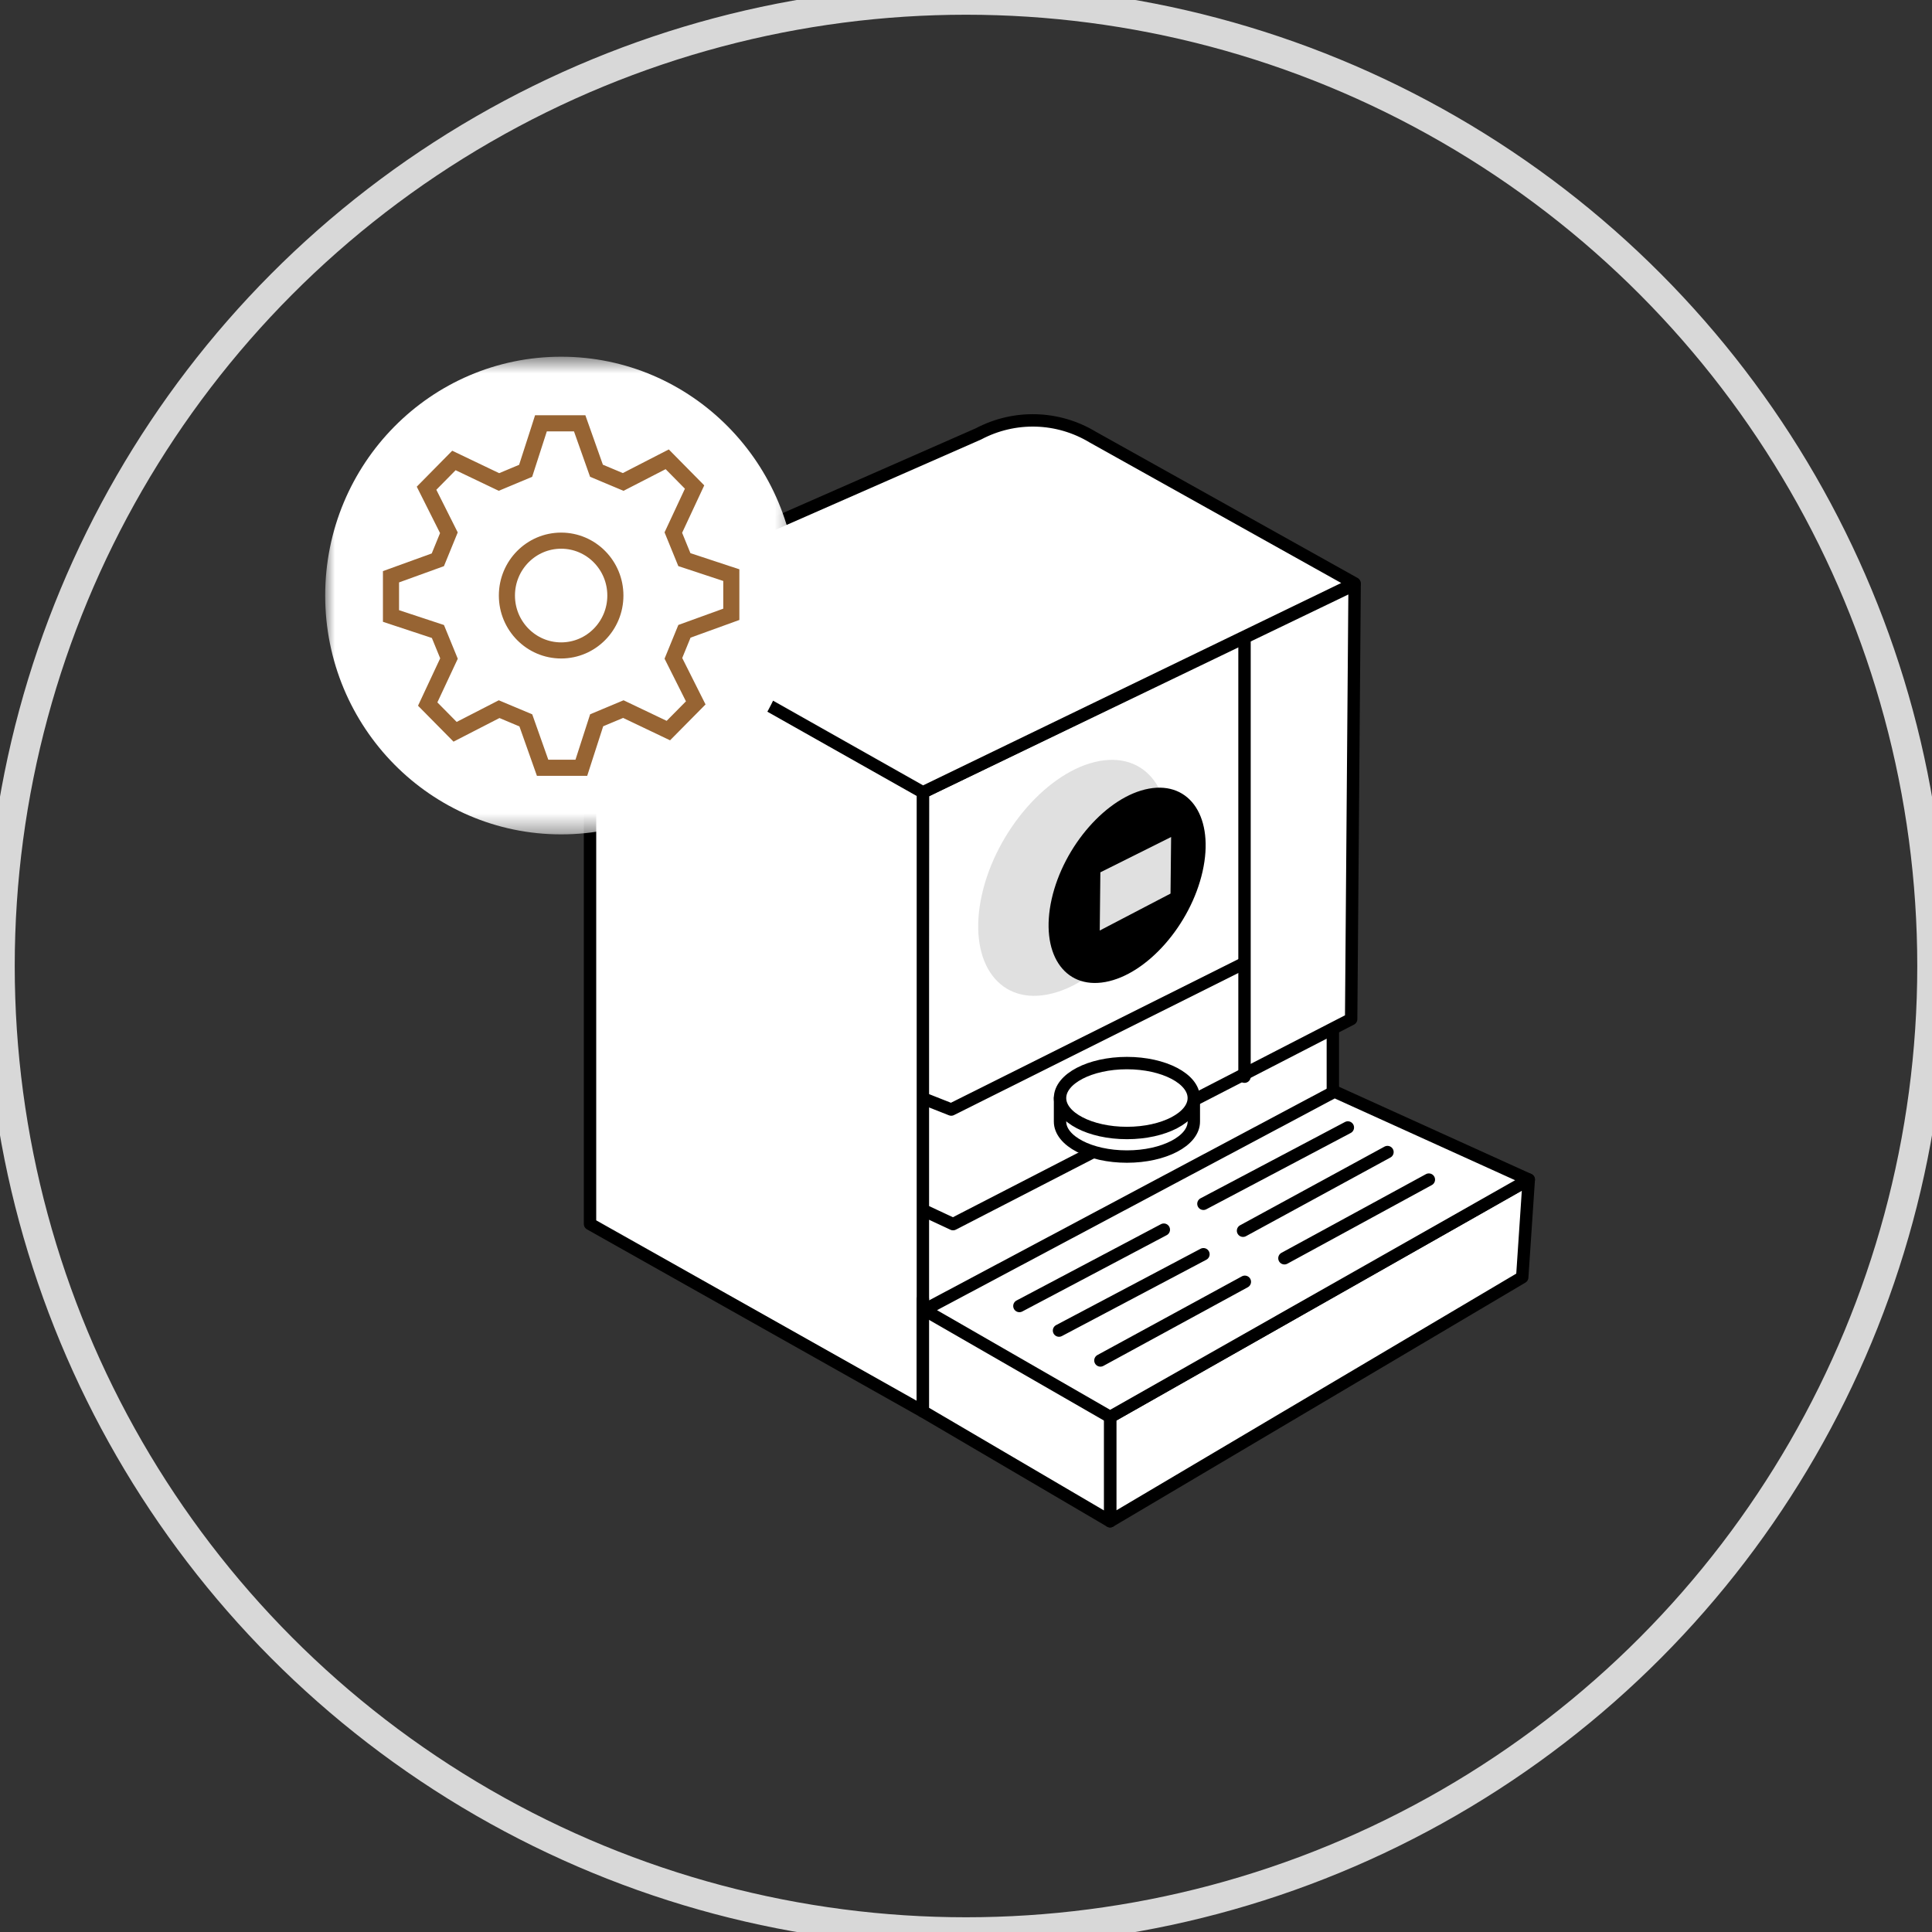
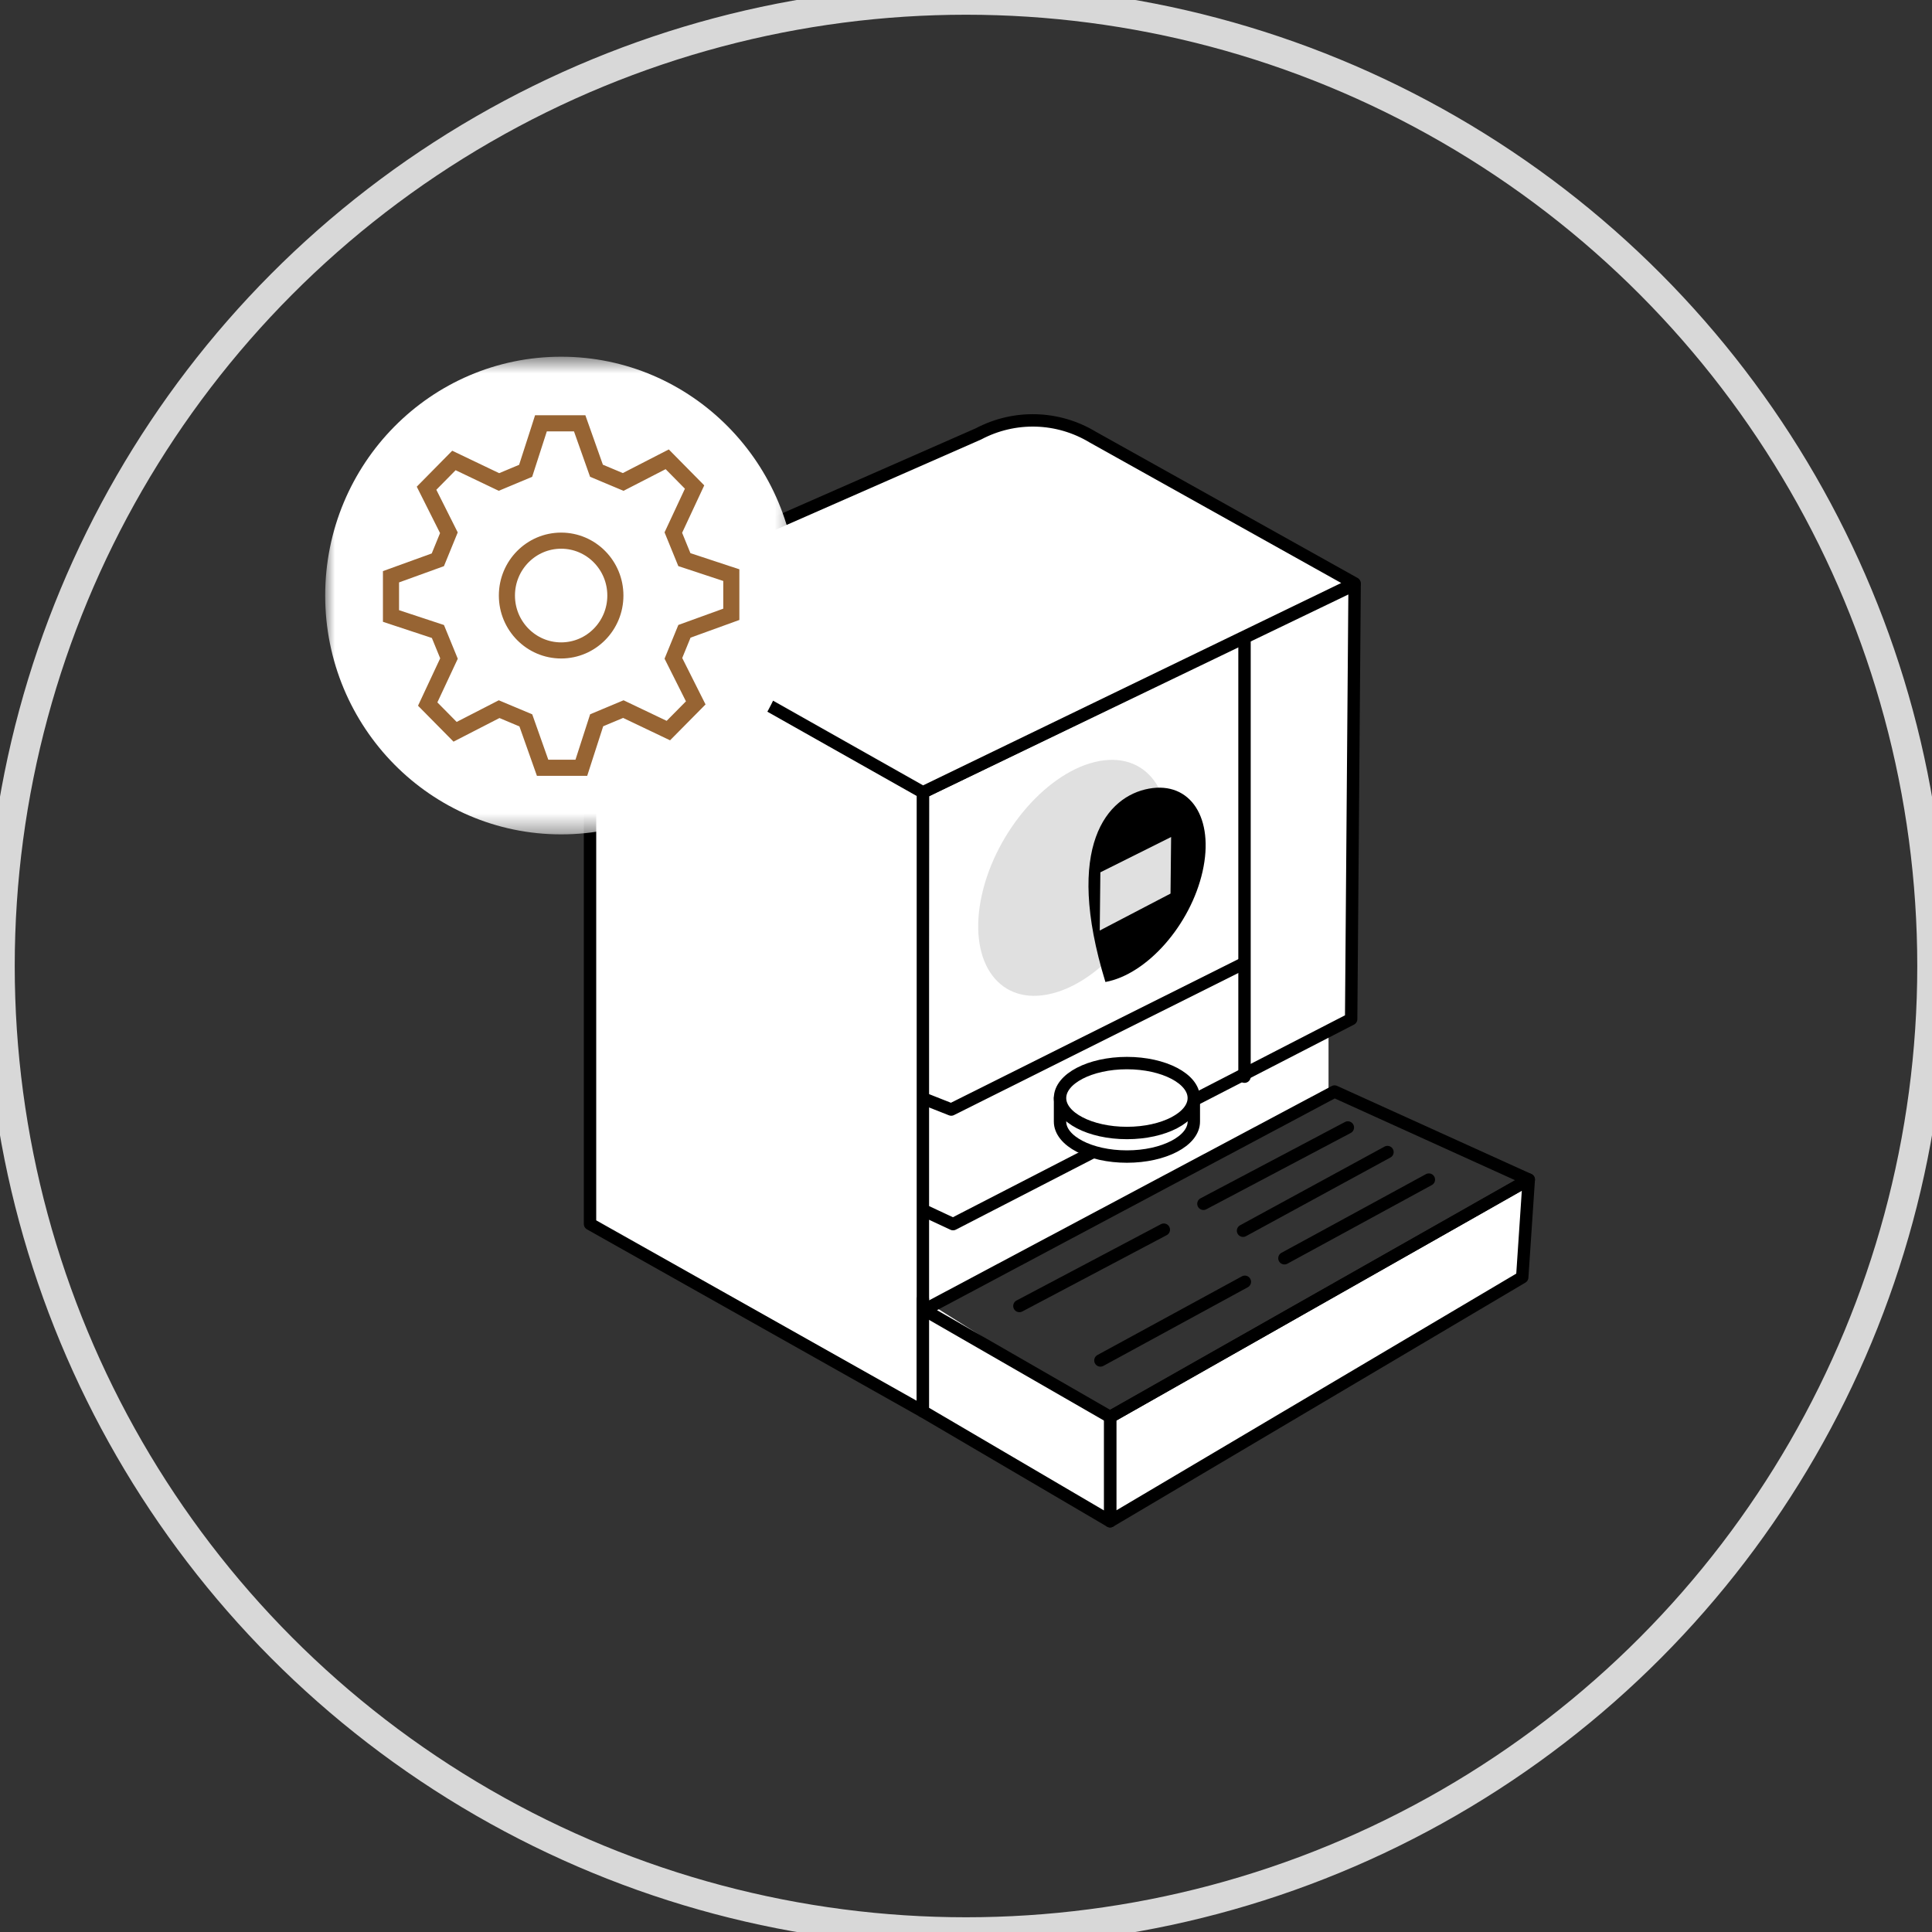
<svg xmlns="http://www.w3.org/2000/svg" xmlns:xlink="http://www.w3.org/1999/xlink" width="101px" height="101px" viewBox="0 0 101 101" version="1.1">
  <rect x="0" y="0" width="101" height="101" fill="#333333" stroke="none" />
  <title>icn/assistance</title>
  <desc>Created with Sketch.</desc>
  <defs>
    <polygon id="path-1" points="0 0.631 24.671 0.631 24.671 25.602 0 25.602" />
  </defs>
  <g id="icn/assistance" stroke="none" stroke-width="1" fill="none" fill-rule="evenodd">
    <g id="icn-assistance">
      <circle id="Oval-Copy" stroke="#D8D8D8" stroke-width="1.54" cx="50.5" cy="50.5" r="50.5" />
      <g id="Group-67" transform="translate(17, 18)">
        <polygon id="Fill-4" fill="#FFFFFF" points="52.452 39.157 52.452 36.215 32.823 45.994 31.33 45.356 31.33 50.367" />
        <path d="M52.678,39.23 L52.678,35.894 L52.678,39.23 Z" id="Fill-5" fill="#FFFFFF" />
-         <line x1="52.678" y1="39.23" x2="52.678" y2="35.894" id="Stroke-6" stroke="#000000" stroke-width="0.648" stroke-linecap="round" stroke-linejoin="round" />
        <polygon id="Fill-7" fill="#FFFFFF" points="31.246 23.422 53.816 12.56 53.635 35.276 32.823 45.994 31.224 45.248" />
        <polyline id="Stroke-8" stroke="#000000" stroke-width="0.648" stroke-linecap="round" stroke-linejoin="round" points="31.246 23.422 53.816 12.56 53.635 35.276 32.823 45.994 31.224 45.248 31.246 23.422" />
        <g id="Group-11" transform="translate(13.447, 12.98)">
          <polyline id="Fill-9" fill="#FFFFFF" points="17.799 10.669 17.799 42.803 0.398 33.006 0.398 0.621" />
          <polyline id="Stroke-10" stroke="#000000" stroke-width="0.648" stroke-linecap="round" stroke-linejoin="round" points="17.799 10.669 17.799 42.803 0.398 33.006 0.398 0.621" />
        </g>
        <polygon id="Fill-12" fill="#FFFFFF" points="62.578 48.773 41.033 61.527 41.033 56.075 62.92 43.667" />
        <polygon id="Stroke-13" stroke="#000000" stroke-width="0.648" stroke-linecap="round" stroke-linejoin="round" points="62.578 48.773 41.033 61.527 41.033 56.075 62.92 43.667" />
        <g id="Group-16" transform="translate(30.737, 49.924)">
          <polyline id="Fill-14" fill="#FFFFFF" points="10.297 6.15 10.297 11.602 0.509 5.859 0.509 0.002" />
          <polyline id="Stroke-15" stroke="#000000" stroke-width="0.648" stroke-linecap="round" stroke-linejoin="round" points="10.297 6.15 10.297 11.602 0.509 5.859 0.509 0.002" />
        </g>
        <g id="Group-66" transform="translate(0, 0.017)">
          <path d="M31.246,23.405 L13.846,13.585 L34.151,4.666 C36.037,3.668 38.3,3.731 40.128,4.835 L53.816,12.481 L31.246,23.405 Z" id="Fill-17" fill="#FFFFFF" />
          <path d="M31.246,23.405 L13.846,13.585 L34.151,4.666 C36.037,3.668 38.3,3.731 40.128,4.835 L53.816,12.481 L31.246,23.405 Z" id="Stroke-19" stroke="#000000" stroke-width="0.648" stroke-linecap="round" stroke-linejoin="round" />
-           <polygon id="Fill-21" fill="#FFFFFF" points="41.034 56.058 31.317 50.464 52.766 39.046 62.92 43.65" />
          <polygon id="Stroke-23" stroke="#000000" stroke-width="0.648" stroke-linecap="round" stroke-linejoin="round" points="41.034 56.058 31.317 50.464 52.766 39.046 62.92 43.65" />
          <path d="M40.469,21.769 C43.1,21.287 44.621,23.632 43.864,27.004 C43.107,30.377 40.359,33.499 37.727,33.98 C35.096,34.462 33.575,32.123 34.332,28.75 C35.089,25.378 37.838,22.251 40.469,21.769" id="Fill-25" fill="#E0E0E0" />
          <line x1="36.292" y1="50.257" x2="43.841" y2="46.267" id="Stroke-27" stroke="#000000" stroke-width="0.648" stroke-linecap="round" stroke-linejoin="round" />
-           <line x1="38.363" y1="51.542" x2="45.913" y2="47.552" id="Stroke-29" stroke="#000000" stroke-width="0.648" stroke-linecap="round" stroke-linejoin="round" />
          <line x1="40.527" y1="53.104" x2="48.077" y2="48.992" id="Stroke-31" stroke="#000000" stroke-width="0.648" stroke-linecap="round" stroke-linejoin="round" />
          <line x1="45.912" y1="44.914" x2="53.462" y2="40.925" id="Stroke-33" stroke="#000000" stroke-width="0.648" stroke-linecap="round" stroke-linejoin="round" />
          <line x1="47.983" y1="46.322" x2="55.533" y2="42.21" id="Stroke-35" stroke="#000000" stroke-width="0.648" stroke-linecap="round" stroke-linejoin="round" />
          <line x1="50.147" y1="47.761" x2="57.697" y2="43.65" id="Stroke-37" stroke="#000000" stroke-width="0.648" stroke-linecap="round" stroke-linejoin="round" />
-           <path d="M43.057,23.212 C45.237,22.813 46.494,24.752 45.868,27.54 C45.241,30.333 42.967,32.92 40.788,33.319 C38.612,33.717 37.351,31.779 37.978,28.986 C38.604,26.197 40.882,23.611 43.057,23.212" id="Fill-39" fill="#000000" />
+           <path d="M43.057,23.212 C45.237,22.813 46.494,24.752 45.868,27.54 C45.241,30.333 42.967,32.92 40.788,33.319 C38.604,26.197 40.882,23.611 43.057,23.212" id="Fill-39" fill="#000000" />
          <polygon id="Fill-41" fill="#E0E0E0" points="44.223 25.74 44.192 28.697 40.492 30.628 40.524 27.586" />
          <line x1="48.06" y1="15.547" x2="48.06" y2="38.269" id="Stroke-43" stroke="#000000" stroke-width="0.648" stroke-linecap="round" stroke-linejoin="round" />
          <polyline id="Stroke-45" stroke="#000000" stroke-width="0.648" stroke-linecap="round" stroke-linejoin="round" points="48.007 32.352 32.727 39.987 31.358 39.446" />
          <g id="Group-50" transform="translate(37.781, 38.889)">
            <path d="M0.635,0.497 L0.635,1.728 C0.635,2.738 2.201,3.556 4.132,3.556 C6.063,3.556 7.629,2.738 7.629,1.728 L7.629,0.497" id="Fill-47" fill="#FFFFFF" />
            <path d="M0.635,0.497 L0.635,1.728 C0.635,2.738 2.201,3.556 4.132,3.556 C6.063,3.556 7.629,2.738 7.629,1.728 L7.629,0.497" id="Stroke-49" stroke="#000000" stroke-width="0.648" stroke-linecap="round" stroke-linejoin="round" />
          </g>
          <path d="M45.409,39.386 C45.409,40.395 43.844,41.213 41.913,41.213 C39.982,41.213 38.416,40.395 38.416,39.386 C38.416,38.376 39.982,37.558 41.913,37.558 C43.844,37.558 45.409,38.376 45.409,39.386" id="Fill-51" fill="#FFFFFF" />
          <path d="M45.409,39.386 C45.409,40.395 43.844,41.213 41.913,41.213 C39.982,41.213 38.416,40.395 38.416,39.386 C38.416,38.376 39.982,37.558 41.913,37.558 C43.844,37.558 45.409,38.376 45.409,39.386 Z" id="Stroke-53" stroke="#000000" stroke-width="0.648" stroke-linejoin="round" />
          <g id="Group-57">
            <mask id="mask-2" fill="white">
              <use xlink:href="#path-1" />
            </mask>
            <g id="Clip-56" />
            <path d="M24.671,13.117 C24.671,20.012 19.148,25.602 12.336,25.602 C5.523,25.602 -0,20.012 -0,13.117 C-0,6.221 5.523,0.631 12.336,0.631 C19.148,0.631 24.671,6.221 24.671,13.117" id="Fill-55" fill="#FFFFFF" mask="url(#mask-2)" />
          </g>
          <polygon id="Fill-58" fill="#FFFFFF" points="3.44 12.135 3.44 14.185 3.725 14.28 5.893 14.996 6.472 16.409 5.359 18.789 6.791 20.239 7.059 20.101 9.093 19.056 10.489 19.642 11.366 22.12 13.391 22.12 13.484 21.831 14.192 19.637 15.587 19.053 17.94 20.176 19.372 18.728 19.235 18.456 18.203 16.399 18.781 14.986 21.231 14.098 21.231 12.049 20.944 11.955 18.777 11.239 18.2 9.825 19.311 7.444 17.88 5.994 17.611 6.132 15.578 7.178 14.182 6.592 13.304 4.113 11.279 4.113 11.187 4.402 10.479 6.596 9.084 7.18 6.73 6.055 5.299 7.506 5.435 7.777 6.467 9.834 5.889 11.248" />
          <polygon id="Stroke-60" stroke="#976433" stroke-width="0.842" points="3.44 12.135 3.44 14.185 3.725 14.28 5.893 14.996 6.472 16.409 5.359 18.789 6.791 20.239 7.059 20.101 9.093 19.056 10.489 19.642 11.366 22.12 13.391 22.12 13.484 21.831 14.192 19.637 15.587 19.053 17.94 20.176 19.372 18.728 19.235 18.456 18.203 16.399 18.781 14.986 21.231 14.098 21.231 12.049 20.944 11.955 18.777 11.239 18.2 9.825 19.311 7.444 17.88 5.994 17.611 6.132 15.578 7.178 14.182 6.592 13.304 4.113 11.279 4.113 11.187 4.402 10.479 6.596 9.084 7.18 6.73 6.055 5.299 7.506 5.435 7.777 6.467 9.834 5.889 11.248" />
          <g id="Group-65" transform="translate(8.965, 9.722)">
            <path d="M3.371,0.525 C4.935,0.525 6.205,1.809 6.205,3.395 C6.205,4.979 4.935,6.264 3.371,6.264 C1.805,6.264 0.535,4.979 0.535,3.395 C0.535,1.809 1.805,0.525 3.371,0.525" id="Fill-62" fill="#FFFFFF" />
            <path d="M3.371,0.525 C4.935,0.525 6.205,1.809 6.205,3.395 C6.205,4.979 4.935,6.264 3.371,6.264 C1.805,6.264 0.535,4.979 0.535,3.395 C0.535,1.809 1.805,0.525 3.371,0.525" id="Stroke-64" stroke="#976433" stroke-width="0.842" />
          </g>
        </g>
      </g>
    </g>
  </g>
</svg>